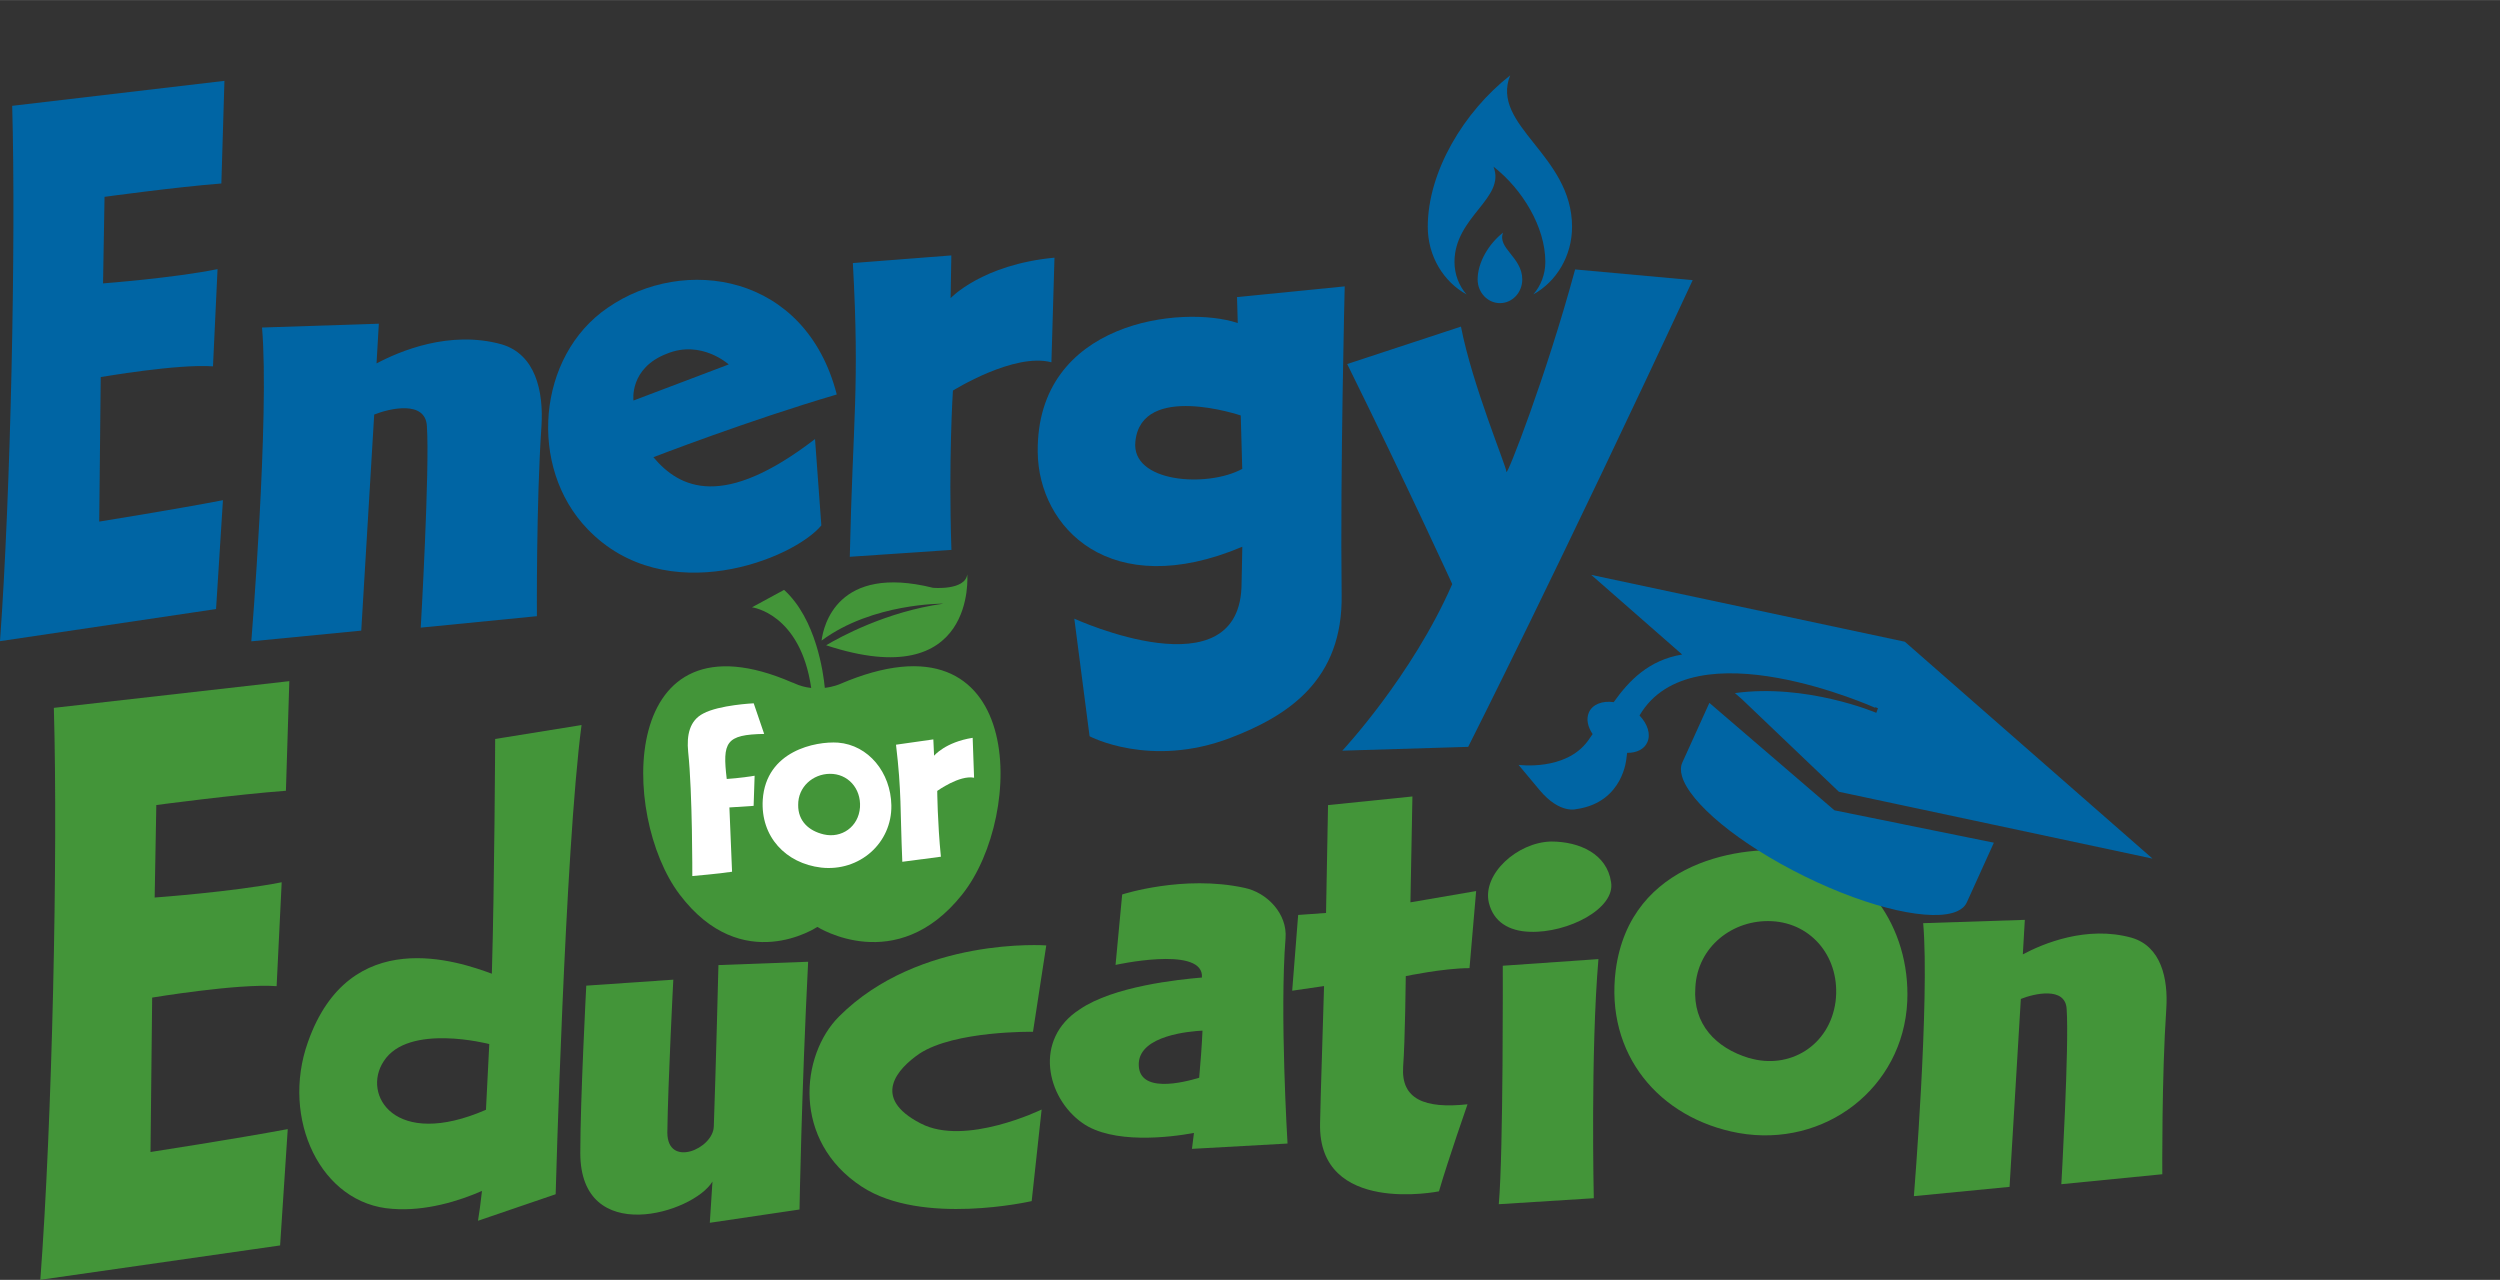
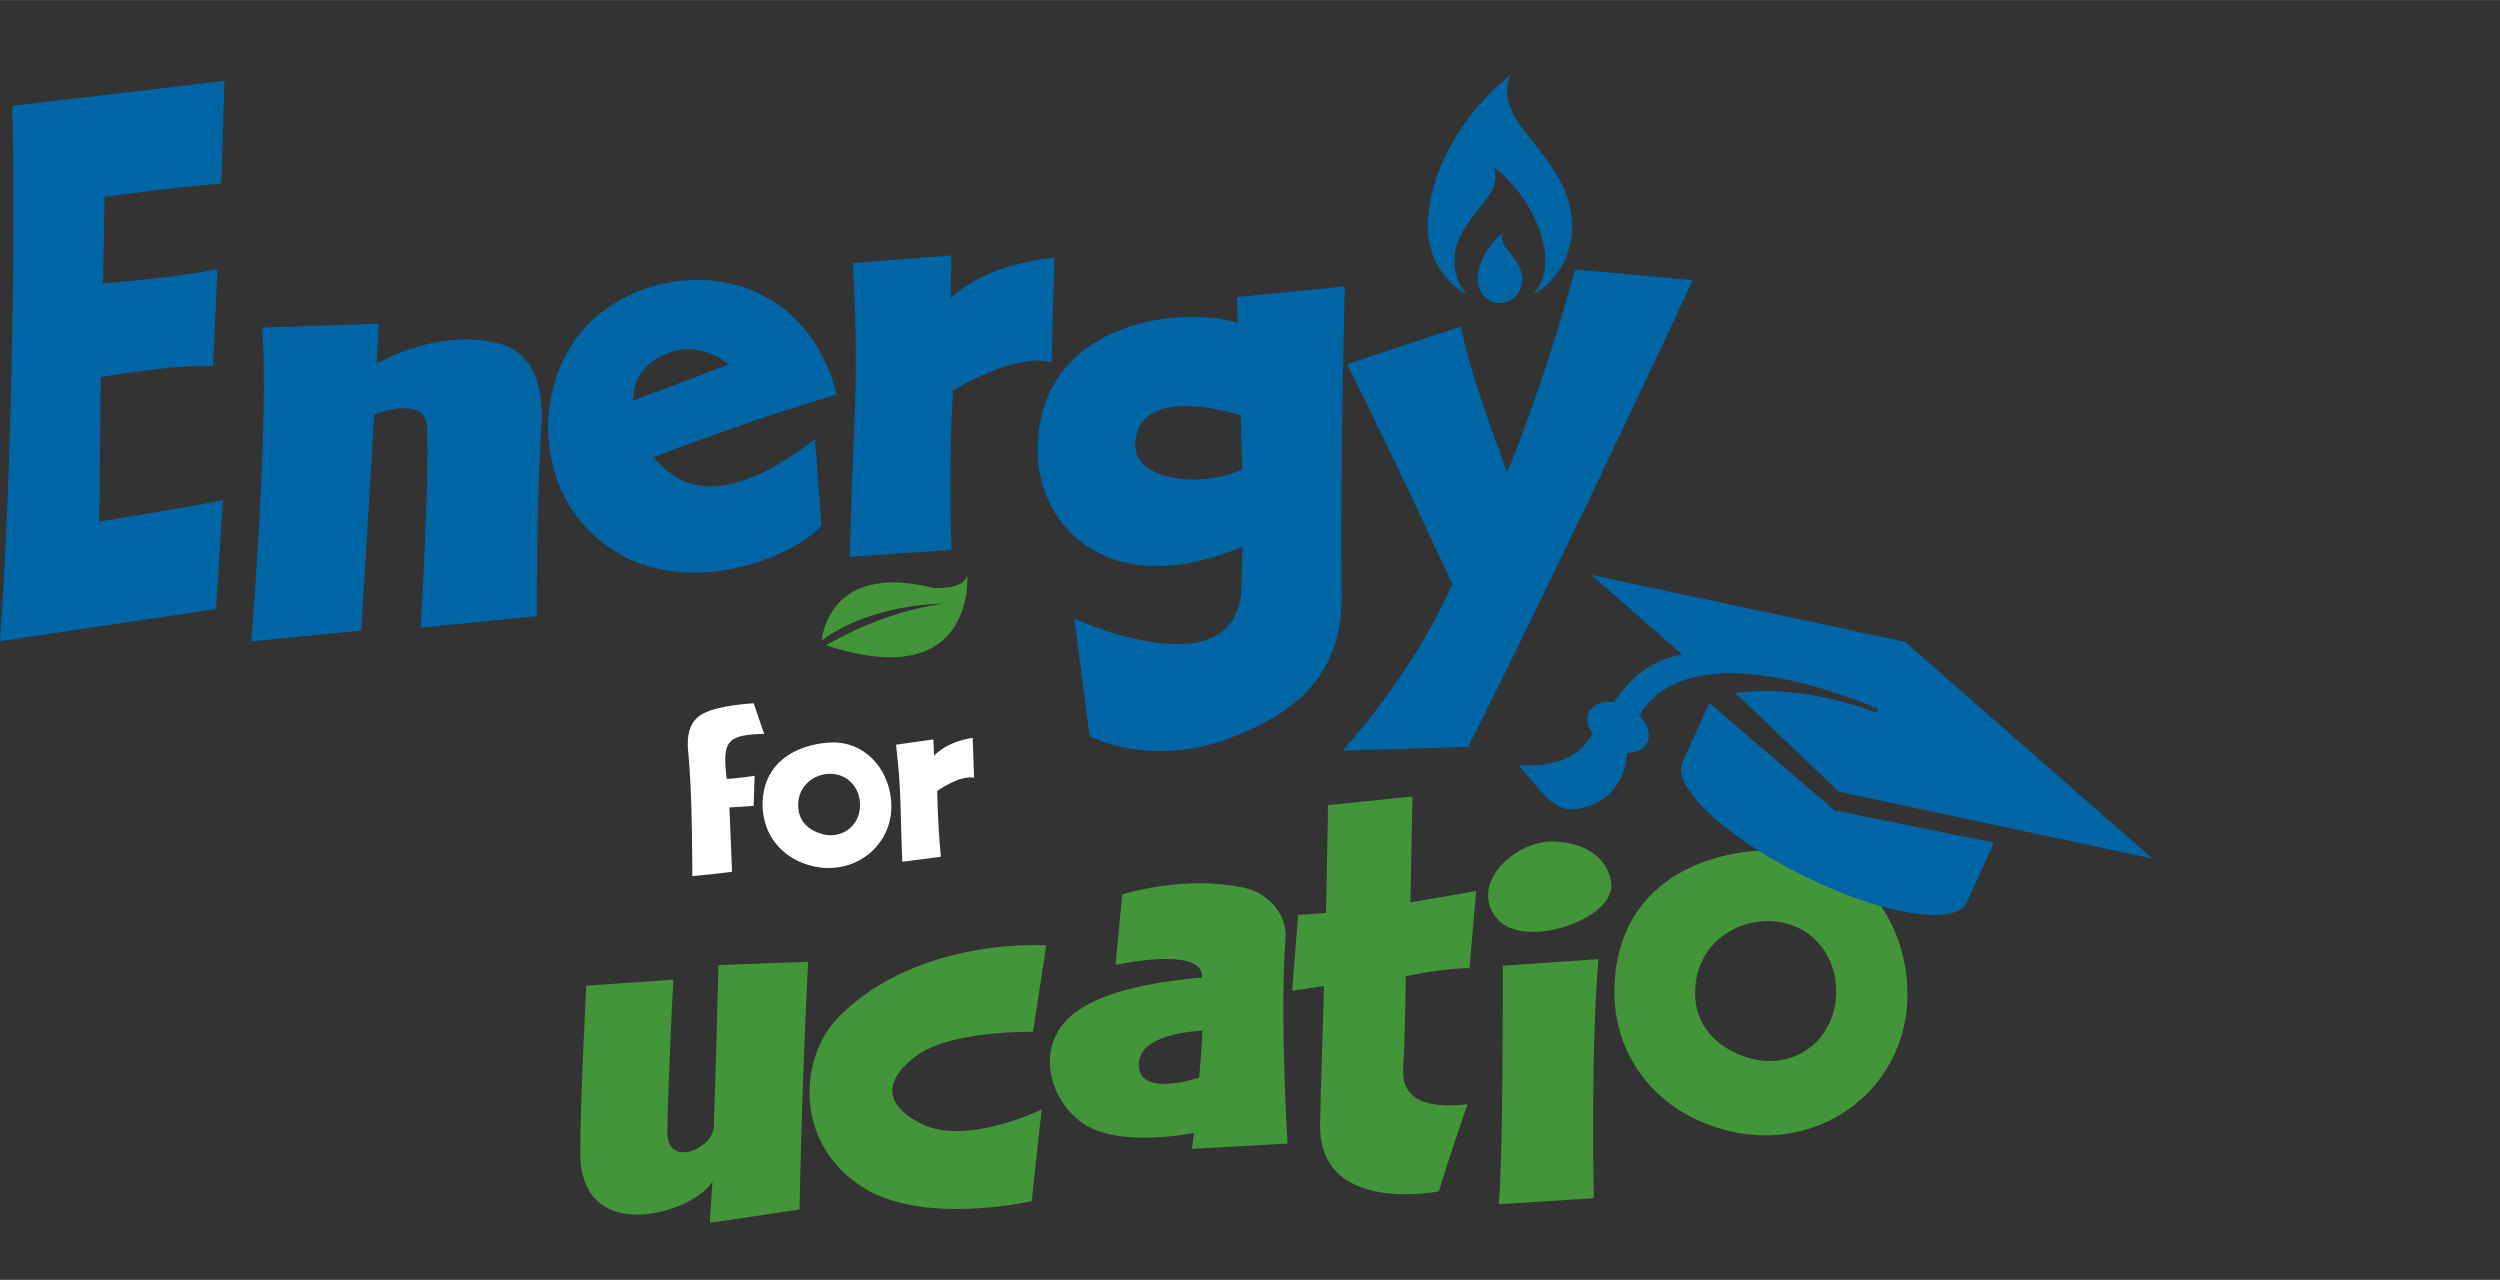
<svg xmlns="http://www.w3.org/2000/svg" id="Layer_1" width="4.18in" height="2.14in" viewBox="0 0 301.31 154.25">
  <rect x="0" y="0" width="301.31" height="154.25" fill="#333333" stroke="none" />
  <defs>
    <style>.cls-1{fill:#439539;}.cls-2{fill:#fff;}.cls-3{fill:#0065a4;}</style>
  </defs>
-   <path class="cls-1" d="M95.53,82.26s.1.04.16.07c.72.34,1.43.51,2.08.58-1.31-9.01-7.14-9.72-7.14-9.72l3.87-2.1c3.87,3.51,4.74,10.03,4.91,11.81,1.08-.13,1.8-.45,1.8-.45h0c22.48-9.67,22.41,15.73,14.76,25.35-7.93,9.98-17.46,3.91-17.46,3.91,0,0-9.05,6.07-16.6-3.91-7.22-9.55-7.33-34.67,13.61-25.53Z" />
  <path class="cls-1" d="M99.58,77.76c1.63-.97,7.23-4.05,14.13-5.01,0,0-8.55-.1-14.69,4.45.22-1.75,1.86-9.24,13.43-6.36,0,0,3.87.35,4.13-1.62,0,0,1.17,14.52-17,8.55Z" />
  <path class="cls-3" d="M0,77.28C1.29,59.53,1.93,29.31,1.47,12.75l25.58-3.01-.37,12.37c-5.52.43-14.08,1.61-14.08,1.61l-.18,10.43s8.56-.65,13.8-1.72l-.55,11.72c-4.23-.32-13.53,1.29-13.53,1.29l-.18,17.42s9.39-1.51,14.91-2.58l-.83,13.12-26.04,3.87Z" />
-   <path class="cls-1" d="M4.86,154.25c1.43-18.96,2.14-51.25,1.63-68.94l28.38-3.22-.41,13.21c-6.12.46-15.62,1.72-15.62,1.72l-.2,11.15s9.49-.69,15.31-1.84l-.61,12.52c-4.7-.34-15,1.38-15,1.38l-.2,18.61s10.41-1.61,16.54-2.76l-.92,14.02-28.89,4.14Z" />
  <path class="cls-3" d="M50.71,75.63s1.1-19.14.74-24.29c-.18-3.13-4.51-2.12-6.35-1.38l-1.56,26.04-13.25,1.29s2.21-27.24,1.29-37.82l14.08-.46-.28,4.79c2.76-1.47,8.83-4.05,15.09-2.3,4.05,1.2,5.06,5.61,4.79,9.85-.64,9.39-.55,22.91-.55,22.91l-13.99,1.38Z" />
  <path class="cls-3" d="M99.01,63.3c-3.35,4.08-18.76,10.26-28.17.49-7.24-7.47-6.1-20.9,2.4-26.7,9.17-6.36,23.86-4.18,27.61,10.45-10.63,3.12-22.1,7.56-22.1,7.56,3.22,3.83,8.47,6.28,19.48-2.19l.76,10.39ZM87.83,43.92s-3.29-2.99-7.42-1.31c-4.59,1.74-4.06,5.66-4.06,5.66l11.48-4.35Z" />
  <path class="cls-3" d="M102.42,67.1c.37-16.75,1.2-20.3.37-35.4l11.87-.92-.09,5.15s3.77-4.05,12.52-4.88l-.37,12.61c-4.51-1.2-11.87,3.41-11.87,3.41,0,0-.55,8.34-.18,19.2l-12.24.83Z" />
  <path class="cls-3" d="M129.48,74.56s20.16,9.23,20.16-4.3c0-.92.09-3.17.09-4.37-15.92,6.72-24.57-2.3-24.66-11.41-.18-15.83,17.49-17.76,24.11-15.55l-.09-3.13,12.98-1.29s-.55,22.13-.37,37.13c.18,10.31-6.44,14.63-13.44,17.3-9.66,3.68-16.94-.21-16.94-.21l-1.84-14.17ZM149.54,50.07s-11.96-4.05-12.7,3.13c-.55,4.97,8.65,5.61,12.88,3.31l-.18-6.44Z" />
  <path class="cls-3" d="M161.78,90.47s8.38-8.95,13.25-20.08c0,0-5.48-11.98-12.66-26.52l13.71-4.51c1.38,7.09,5.48,16.86,5.48,17.5,0,.74,4.79-11.5,8.28-24.39l14.17,1.29c-15.83,34.05-27.06,56.25-27.06,56.25l-15.18.46Z" />
  <path class="cls-3" d="M189.47,27.33c0,3.54-1.9,6.62-4.67,8.15.9-1.03,1.45-2.41,1.45-3.92,0-4.18-2.74-8.74-6.25-11.48,1.51,3.82-4.7,6.01-4.7,11.48,0,1.51.55,2.89,1.45,3.92-2.78-1.54-4.67-4.61-4.67-8.15,0-6.65,4.36-13.89,9.93-18.25-2.4,6.07,7.46,9.55,7.46,18.25ZM181.16,28.03c-1.73,1.35-3.07,3.59-3.07,5.65,0,1.57,1.21,2.85,2.69,2.85s2.69-1.27,2.69-2.85c0-2.69-3.05-3.77-2.31-5.65Z" />
-   <path class="cls-1" d="M57.61,147.13c.16-.96.32-2.16.48-3.6-2.72,1.2-6.8,2.48-10.81,2.16-8.65-.56-13.45-10.89-10.17-20.09,5.04-14.33,18.25-9.69,22.17-8.25.32-10.89.4-28.29.4-28.29l10.41-1.68c-2,15.13-3.12,56.55-3.12,56.55l-9.37,3.2ZM58.97,125.83s-9.77-2.56-12.73,2.08c-2.64,4,1.28,10.65,12.33,5.84l.4-7.93Z" />
  <path class="cls-1" d="M85.55,147.36l.32-4.96c-2.32,3.84-15.93,7.93-15.93-3.44,0-6.48.72-20.17.72-20.17l10.49-.72s-.64,12.33-.72,18.41c0,4.32,5.52,2,5.6-.72.24-6.64.56-19.45.56-19.45l10.81-.4c-.8,15.77-1.04,29.86-1.04,29.86l-10.81,1.6Z" />
  <path class="cls-1" d="M124.33,144.76s-13.21,3.04-20.49-1.76c-8.41-5.52-7.36-15.85-2.72-20.49,9.69-9.69,24.98-8.57,24.98-8.57l-1.6,10.41s-9.45-.16-13.69,2.64c-2.56,1.76-5.92,5.28.16,8.41,5.36,2.8,14.57-1.68,14.57-1.68l-1.2,11.05Z" />
  <path class="cls-1" d="M143.66,138.46s.08-.72.24-1.92c-2.96.56-9.85,1.36-13.45-1.2-4.32-3.04-5.92-10.09-.32-13.69,4.08-2.8,11.93-3.6,14.73-3.84v-.32c-.32-3.44-10.41-1.2-10.41-1.2l.8-8.49s7.37-2.4,14.73-.8c2.72.56,5.2,3.12,4.96,6.08-.72,8.97.24,24.74.24,24.74l-11.53.64ZM144.94,124.21c-1.52.08-7.52.56-7.69,3.92-.16,3.76,5.44,2.32,7.28,1.76.16-1.84.32-3.76.4-5.68Z" />
-   <path class="cls-1" d="M177.12,116.68c-3.12,0-7.69.96-7.69.96,0,0-.08,7.77-.32,10.97-.24,3.84,2.56,5.04,7.76,4.48,0,0-2.32,6.64-3.44,10.49,0,0-14.57,2.96-14.33-8.17.08-4.24.32-10.57.48-16.57l-3.84.56.72-9.13,3.36-.24.24-13,10.17-1.04-.24,12.76,7.92-1.36-.8,9.29Z" />
+   <path class="cls-1" d="M177.12,116.68c-3.12,0-7.69.96-7.69.96,0,0-.08,7.77-.32,10.97-.24,3.84,2.56,5.04,7.76,4.48,0,0-2.32,6.64-3.44,10.49,0,0-14.57,2.96-14.33-8.17.08-4.24.32-10.57.48-16.57l-3.84.56.72-9.13,3.36-.24.24-13,10.17-1.04-.24,12.76,7.92-1.36-.8,9.29" />
  <path class="cls-1" d="M184.4,112.3c-2.56-.08-4.4-1.2-4.96-3.52-.8-3.44,3.44-7.28,7.52-7.36,3.44,0,6.72,1.52,7.21,4.88.56,3.2-5.2,6.16-9.77,6ZM180.64,145.13c.56-6.32.48-28.74.48-28.74l11.53-.8c-.96,11.21-.56,28.82-.56,28.82l-11.45.72Z" />
  <path class="cls-1" d="M209.54,136.55c-9.61-1.76-16.09-9.53-14.81-19.61,1.76-13.37,15.53-15.13,21.61-14.33,8.33,1.2,13.93,9.13,13.53,18.09-.48,10.41-9.93,17.69-20.33,15.85ZM210.82,127.51c4.8,1.44,9.69-1.44,10.41-6.8.64-5.2-2.8-9.45-7.69-9.69-4.64-.24-8.97,3.04-9.21,8.01-.32,4.4,2.48,7.28,6.48,8.49Z" />
-   <path class="cls-1" d="M248.44,142.72s.96-16.65.64-21.13c-.16-2.72-3.92-1.84-5.52-1.2l-1.36,22.65-11.53,1.12s1.92-23.7,1.12-32.9l12.25-.4-.24,4.16c2.4-1.28,7.69-3.52,13.13-2,3.52,1.04,4.4,4.88,4.16,8.57-.56,8.17-.48,19.93-.48,19.93l-12.17,1.2Z" />
  <path class="cls-2" d="M87.91,97.3l.32,7.76c-1.53.24-4.79.52-4.79.52,0,0,.03-10-.5-14.97-.2-2.03.18-3.78,1.82-4.62,1.94-1.04,6.08-1.23,6.08-1.23l1.26,3.69c-4.64.08-5.04.99-4.51,5.43,0,0,1.72-.11,3.36-.39l-.12,3.63-2.91.19Z" />
  <path class="cls-2" d="M98.97,104.56c-4.26-.5-7.32-3.72-7.04-8.18.4-5.91,6.38-7.06,9.07-6.88,3.68.29,6.36,3.61,6.43,7.55.08,4.57-3.85,8.03-8.47,7.51ZM99.28,100.56c2.14.5,4.2-.9,4.37-3.27.14-2.3-1.49-4.06-3.64-4.03-2.04.02-3.84,1.58-3.81,3.76-.02,1.94,1.29,3.12,3.08,3.54Z" />
  <path class="cls-2" d="M108.75,103.86c-.27-6.39-.08-8.38-.76-14.11l4.5-.64.09,1.97s1.34-1.64,4.65-2.16l.17,4.81c-1.75-.35-4.44,1.59-4.44,1.59,0,0,.03,3.8.44,7.93l-4.64.61Z" />
  <path class="cls-3" d="M190.09,97.5c5.62-.87,5.94-6.17,5.94-6.17.02-.21.05-.4.08-.6,1.12.02,2.07-.43,2.44-1.29.43-.97.01-2.21-.95-3.21,6.36-10.89,28.47-.9,28.47-.9l-.11-.14c.24.1.37.16.38.17l-.2.55c-.12-.06-8.48-3.56-17.04-2.38l.87.76,11.66,11.13,18.44,3.93,19.36,4.13-29.85-26.14-37.8-8.06,10.96,9.6c-4,.66-6.38,3.11-8.25,5.74-1.36-.19-2.55.25-2.99,1.24-.35.79-.14,1.74.45,2.61-.19.28-.38.56-.58.83-2.69,3.66-8.35,2.88-8.35,2.88l2.52,3.02c2.52,3.02,4.54,2.29,4.54,2.29Z" />
  <path class="cls-3" d="M229.3,99.32l-8.2-1.66-.12-.1-6.32-5.43-8.64-7.42-3.26,7.19c-.21.46-.22,1.01-.05,1.61.89,3.22,6.83,8.19,14.8,12.11,7.97,3.92,15.43,5.53,18.38,4.2.55-.25.95-.6,1.16-1.07l3.26-7.19-10.99-2.23Z" />
</svg>